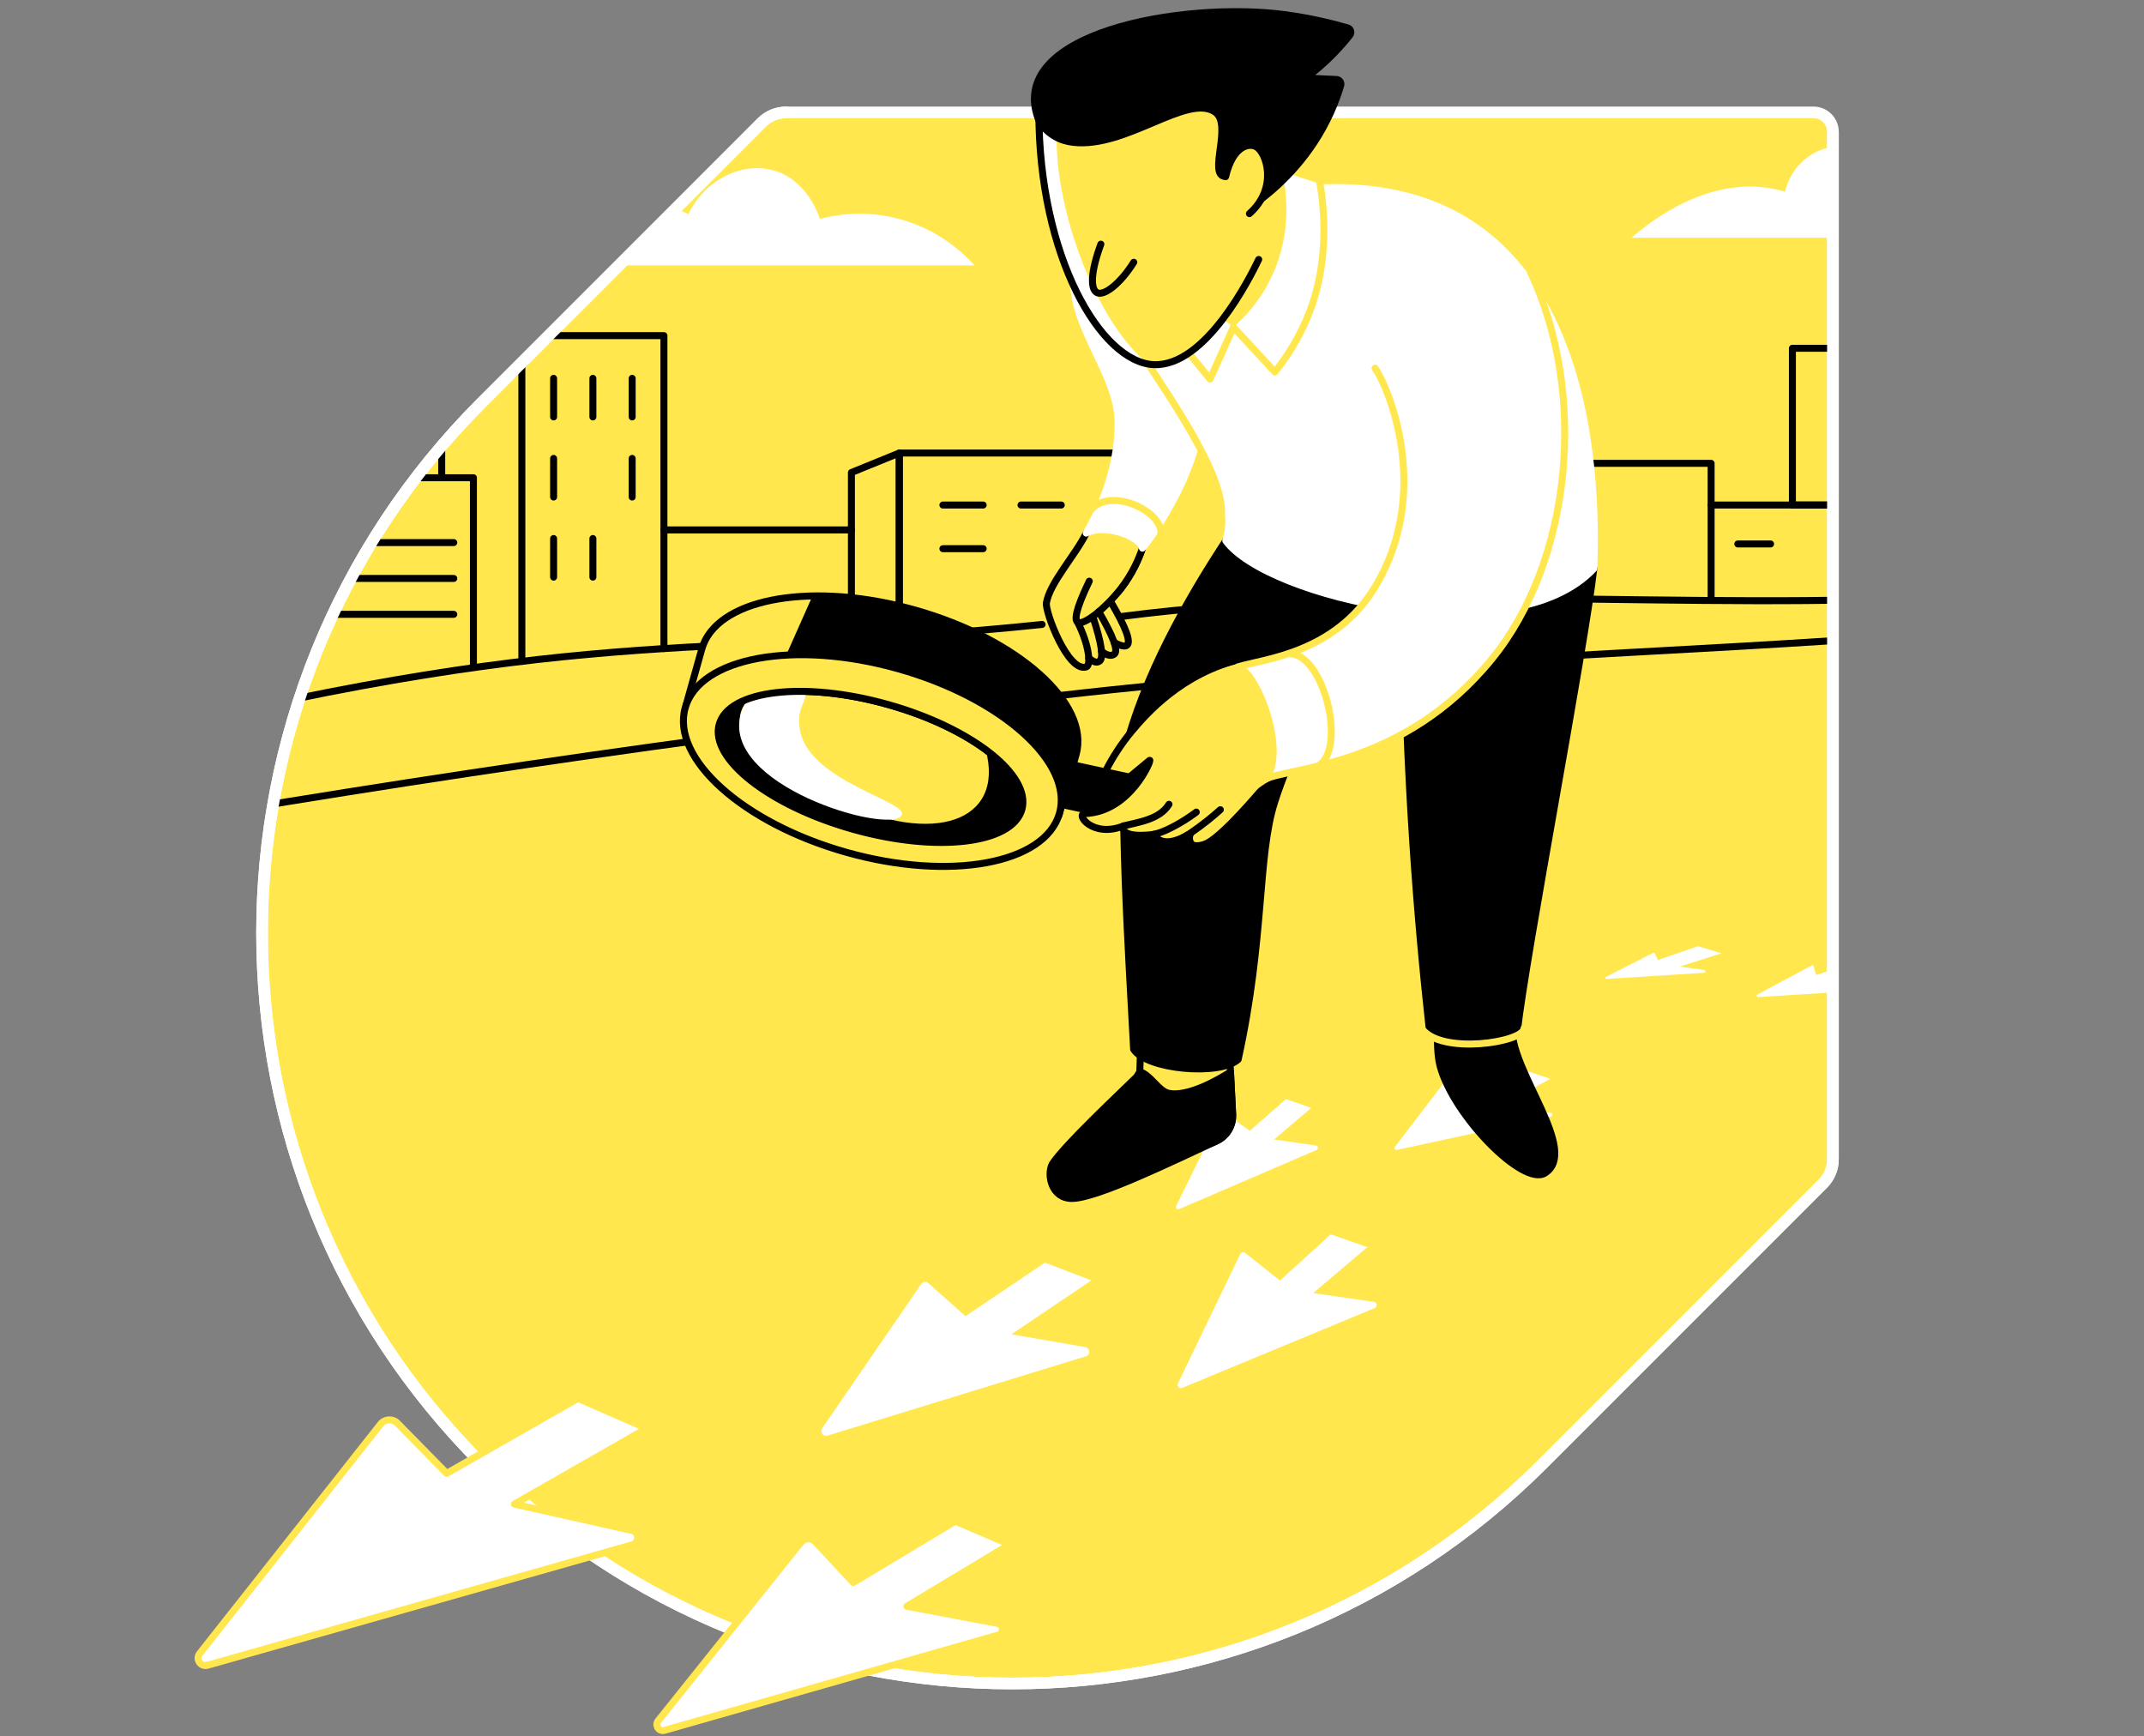
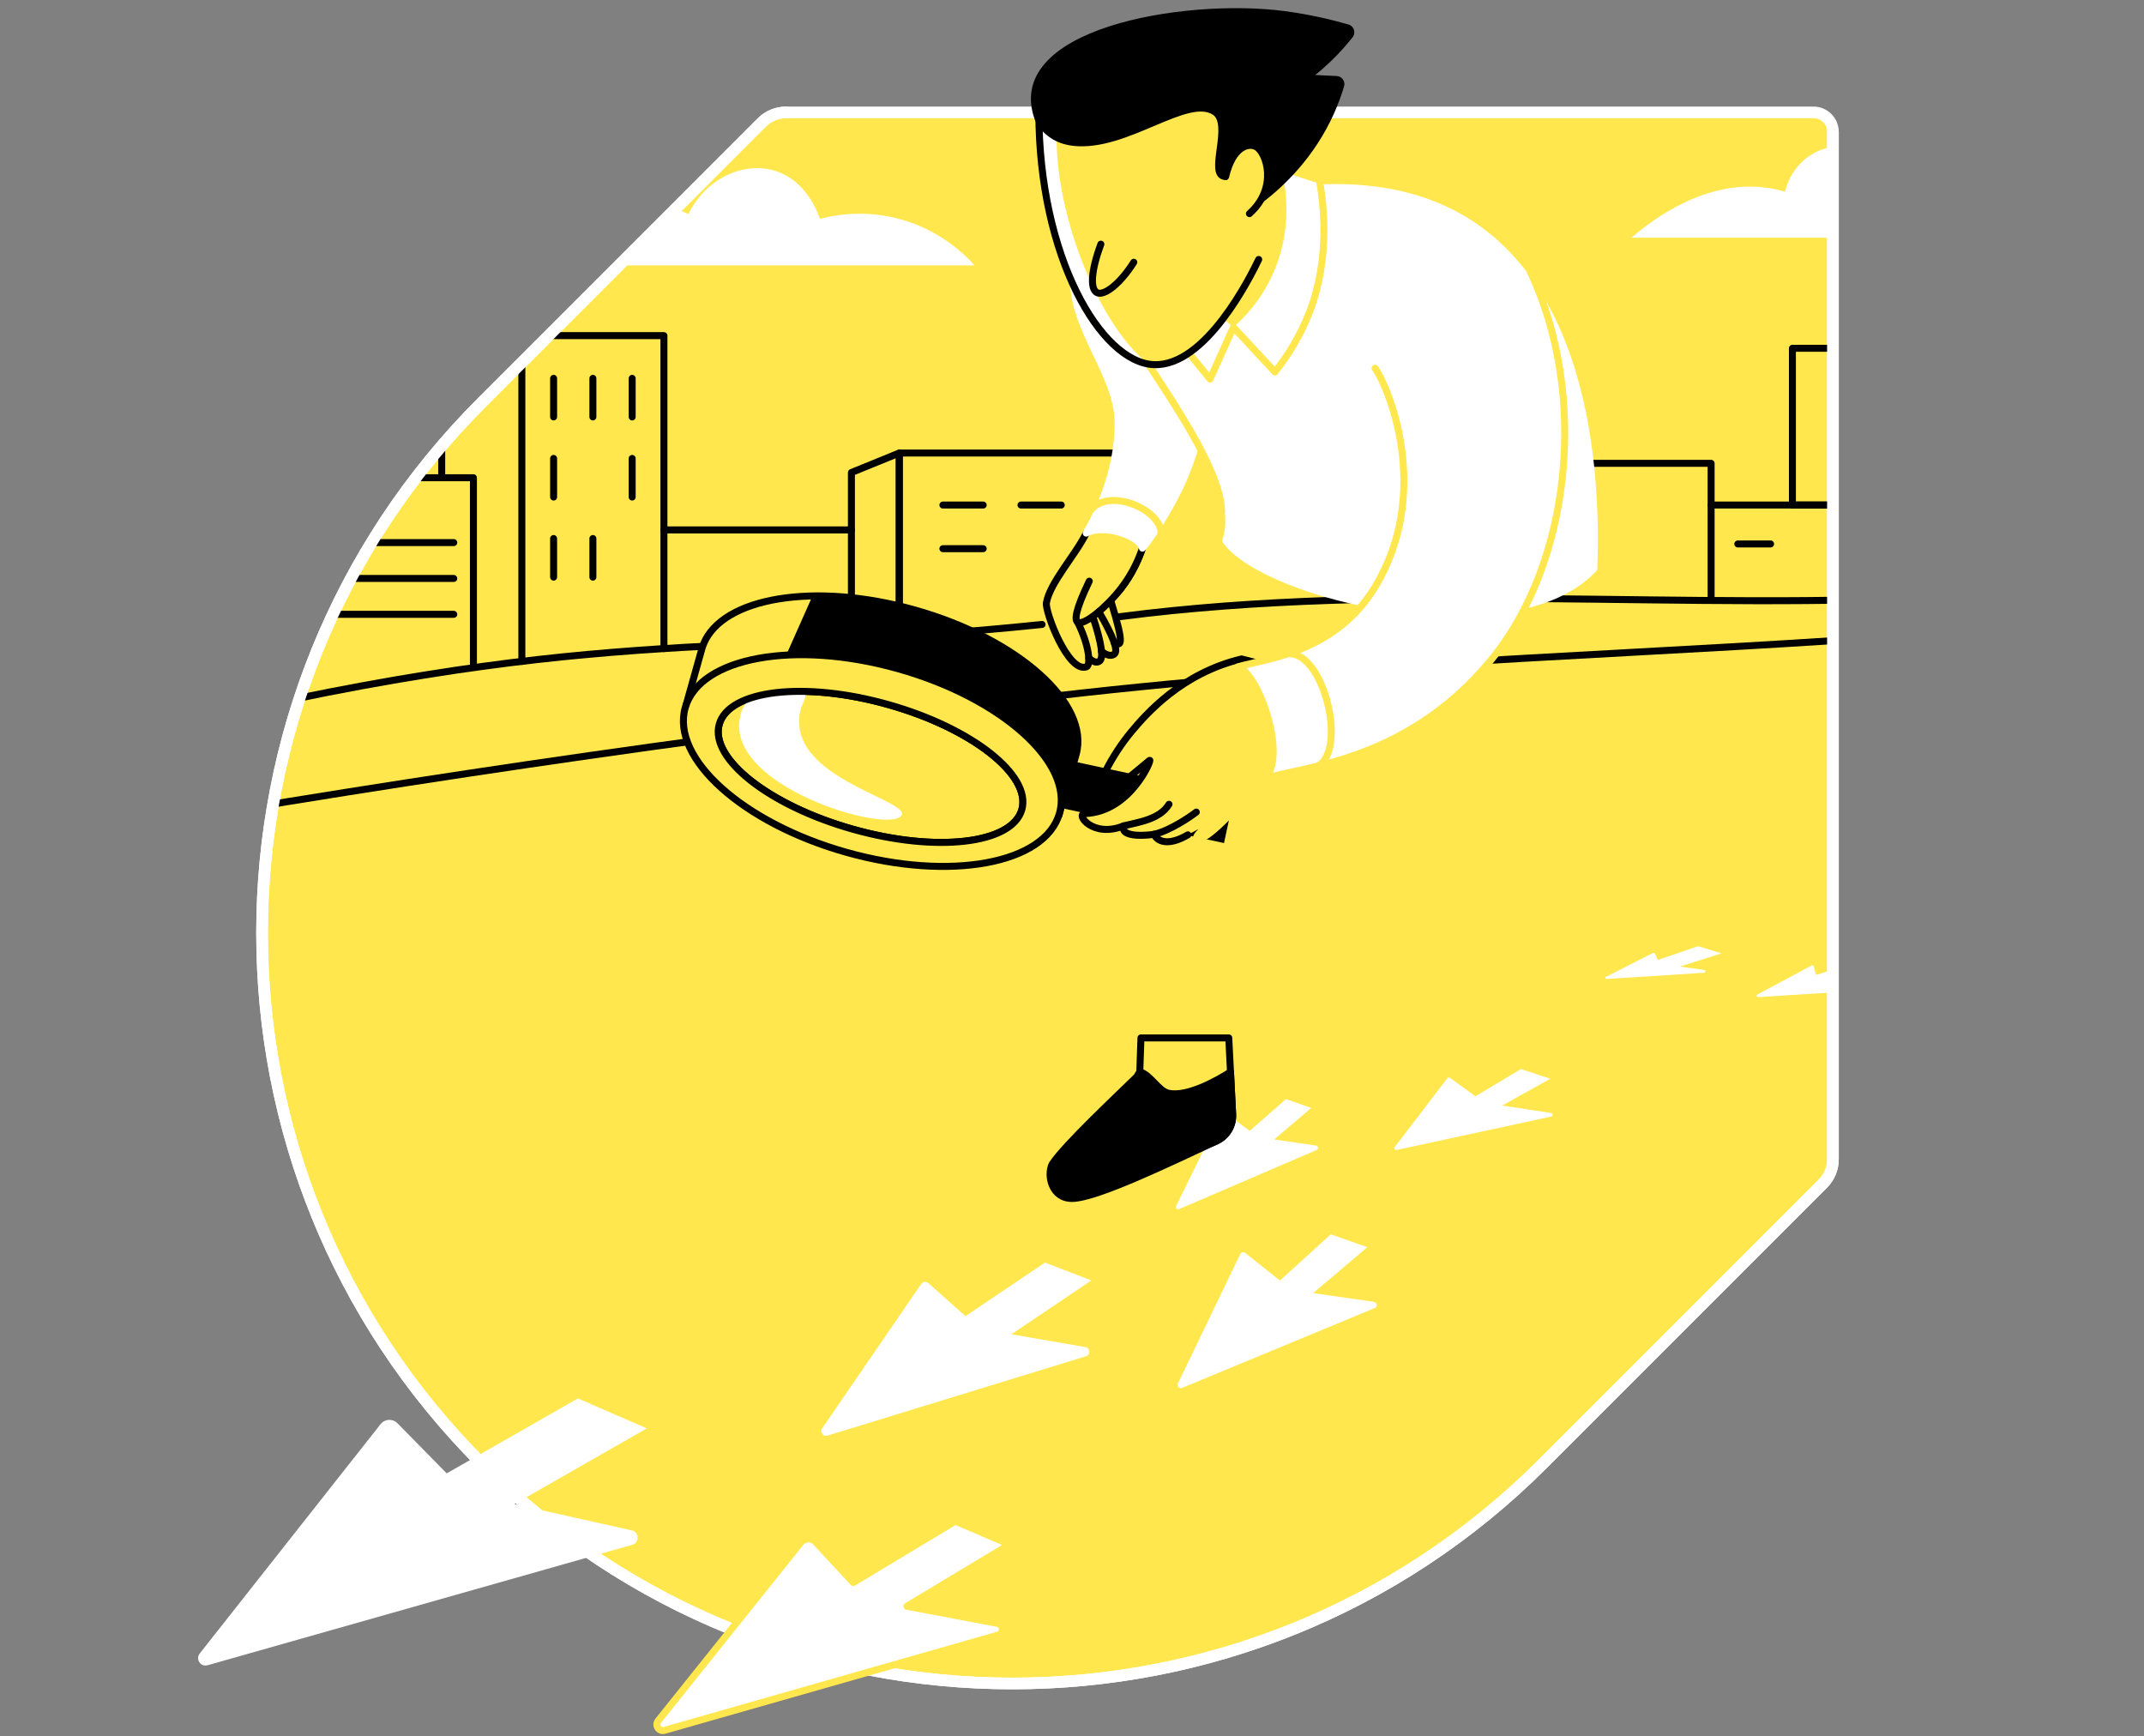
<svg xmlns="http://www.w3.org/2000/svg" width="368" height="298" viewBox="0 0 368 298" fill="none">
  <rect x="0" y="0" width="368" height="298" fill="#808080" stroke="none" />
  <g clip-path="url(#clip0_7456_5999)">
    <path d="M134.93 19.289C133.363 19.289 131.864 19.911 130.758 21.017L82.7 69.079C32.405 119.367 32.405 200.907 82.7 251.199C132.988 301.494 214.525 301.494 264.816 251.199L312.882 203.134C313.988 202.027 314.609 200.528 314.609 198.965V22.629C314.609 20.782 313.113 19.289 311.27 19.289H134.933H134.93Z" fill="#FFE74D" stroke="white" stroke-width="2" stroke-linecap="round" stroke-linejoin="round" />
    <mask id="mask0_7456_5999" style="mask-type:luminance" maskUnits="userSpaceOnUse" x="44" y="19" width="271" height="270">
      <path d="M165.852 288.681C201.392 290.854 237.658 278.36 264.813 251.202L312.878 203.137C313.984 202.031 314.606 200.531 314.606 198.969V22.629C314.606 20.782 313.11 19.289 311.266 19.289H134.93C133.364 19.289 131.864 19.911 130.758 21.017L82.7 69.079C34.224 117.551 32.471 195.05 77.443 245.623" fill="white" />
    </mask>
    <g mask="url(#mask0_7456_5999)">
      <path d="M18.777 142.725C72.436 133.385 129.002 125.203 185.892 118.91C237.971 113.151 288.017 112.203 331.654 108.723" stroke="black" stroke-width="1.2" stroke-linecap="round" stroke-linejoin="round" />
      <path d="M192.22 105.833C239.797 99.632 290.148 104.976 336.539 102.266" stroke="black" stroke-width="1.2" stroke-linecap="round" stroke-linejoin="round" />
      <path d="M23.693 126.081C101.676 106.869 122.232 113.049 178.866 107.168" stroke="black" stroke-width="1.2" stroke-linecap="round" stroke-linejoin="round" />
      <path d="M59.282 81.987H81.26V114.444" stroke="black" stroke-width="1.2" stroke-linecap="round" stroke-linejoin="round" />
      <path d="M89.572 113.503V57.6H113.959V111.304" stroke="black" stroke-width="1.2" stroke-linecap="round" stroke-linejoin="round" />
      <path d="M77.885 93.118H57.593" stroke="black" stroke-width="1.2" stroke-linecap="round" stroke-linejoin="round" />
      <path d="M77.885 99.274H57.593" stroke="black" stroke-width="1.2" stroke-linecap="round" stroke-linejoin="round" />
      <path d="M77.885 105.43H57.593" stroke="black" stroke-width="1.2" stroke-linecap="round" stroke-linejoin="round" />
      <path d="M95.022 64.932V71.554" stroke="black" stroke-width="1.2" stroke-linecap="round" stroke-linejoin="round" />
      <path d="M101.764 64.932V71.554" stroke="black" stroke-width="1.2" stroke-linecap="round" stroke-linejoin="round" />
      <path d="M108.506 64.932V71.554" stroke="black" stroke-width="1.2" stroke-linecap="round" stroke-linejoin="round" />
      <path d="M95.022 78.675V85.302" stroke="black" stroke-width="1.2" stroke-linecap="round" stroke-linejoin="round" />
      <path d="M108.506 78.675V85.302" stroke="black" stroke-width="1.2" stroke-linecap="round" stroke-linejoin="round" />
      <path d="M95.022 92.423V99.046" stroke="black" stroke-width="1.2" stroke-linecap="round" stroke-linejoin="round" />
      <path d="M101.764 92.423V99.046" stroke="black" stroke-width="1.2" stroke-linecap="round" stroke-linejoin="round" />
      <path d="M113.959 90.945H146.138" stroke="black" stroke-width="1.2" stroke-linecap="round" stroke-linejoin="round" />
      <path d="M154.355 112.555V77.749H202.164" stroke="black" stroke-width="1.2" stroke-linecap="round" stroke-linejoin="round" />
      <path d="M154.355 112.555V77.749L146.138 81.092V109.735L154.355 112.555Z" stroke="black" stroke-width="1.2" stroke-linecap="round" stroke-linejoin="round" />
      <path d="M161.842 86.675H168.756" stroke="black" stroke-width="1.2" stroke-linecap="round" stroke-linejoin="round" />
      <path d="M161.842 94.165H168.756" stroke="black" stroke-width="1.2" stroke-linecap="round" stroke-linejoin="round" />
      <path d="M175.245 86.675H182.156" stroke="black" stroke-width="1.2" stroke-linecap="round" stroke-linejoin="round" />
      <path d="M269.827 79.518H293.698V102.972" stroke="black" stroke-width="1.2" stroke-linecap="round" stroke-linejoin="round" />
      <path d="M293.698 86.675H324.055" stroke="black" stroke-width="1.2" stroke-linecap="round" stroke-linejoin="round" />
      <path d="M324.055 59.773H307.653V86.675H324.055V59.773Z" stroke="black" stroke-width="1.2" stroke-linecap="round" stroke-linejoin="round" />
      <path d="M101.1 45.548H167.274C165.638 43.726 161.164 39.234 153.79 37.43C147.964 36.004 143.108 36.938 140.72 37.567C140.548 37.001 138.613 31.032 133.016 29.311C127.647 27.661 121.144 30.61 118.159 36.741C117.748 36.517 112.653 33.841 107.291 36.604C101.925 39.371 101.153 45.085 101.1 45.548Z" fill="white" />
      <path d="M280.032 40.794H334.354C334.056 39.958 333.182 37.851 330.976 36.187C328.659 34.438 326.257 34.224 325.383 34.189C324.828 28.858 320.301 24.957 315.413 25.14C311.196 25.297 307.418 28.465 306.389 32.896C305.409 32.608 304.458 32.401 303.538 32.264C293.01 30.674 283.94 37.433 280.032 40.794Z" fill="white" />
      <path d="M186.38 232.77L142.03 246.381C141.289 246.609 140.678 245.773 141.117 245.138L158.12 220.35C158.397 219.943 158.969 219.876 159.338 220.203L165.711 225.881L179.354 216.688L187.328 219.743L173.602 228.992L186.282 231.187C187.128 231.334 187.205 232.521 186.384 232.774L186.38 232.77Z" fill="white" />
      <path d="M235.938 224.501L202.905 238.192C202.428 238.392 201.957 237.894 202.182 237.427L212.874 215.227C213.032 214.9 213.45 214.806 213.735 215.03L219.69 219.771L228.416 211.835L234.695 214.04L225.403 221.923L235.808 223.423C236.377 223.504 236.471 224.283 235.945 224.504L235.938 224.501Z" fill="white" />
      <path d="M225.99 197.357L202.382 207.509C202.045 207.653 201.711 207.301 201.873 206.971L209.668 191.128C209.777 190.906 210.055 190.84 210.255 190.984L214.514 194.077L220.716 188.631L225.07 190.137L218.707 195.552L225.888 196.605C226.281 196.662 226.351 197.202 225.986 197.357H225.99Z" fill="white" />
      <path d="M266.231 191.63L239.727 197.357C239.435 197.42 239.225 197.087 239.404 196.848L248.425 185.046C248.53 184.909 248.727 184.881 248.867 184.979L253.249 188.14L261.055 183.469L266.102 185.134L257.839 189.737L266.21 190.998C266.562 191.051 266.579 191.553 266.231 191.626V191.63Z" fill="white" />
      <path d="M292.518 166.463C292.81 166.505 292.792 166.93 292.501 166.948L275.741 168.011C275.54 168.026 275.463 167.752 275.642 167.66L283.719 163.545C283.842 163.482 283.993 163.534 284.049 163.661L284.558 164.756L291.454 162.383L295.493 163.612L288.329 165.884L292.518 166.466V166.463Z" fill="white" />
      <path d="M320.716 169.929L301.775 171.13C301.518 171.147 301.42 170.8 301.645 170.677L310.957 165.697C311.094 165.624 311.263 165.697 311.301 165.845L311.709 167.327L318.346 165.209L321.306 166.737L315.248 168.412L320.712 169.929H320.716Z" fill="white" />
      <path d="M75.814 69.304V81.64" stroke="black" stroke-width="1.2" stroke-linecap="round" stroke-linejoin="round" />
      <path d="M298.281 93.353H303.906" stroke="black" stroke-width="1.2" stroke-linecap="round" stroke-linejoin="round" />
    </g>
    <path d="M175.396 138.93C173.732 144.839 160.753 146.36 146.409 142.318C132.064 138.28 121.786 130.211 123.451 124.301C125.115 118.391 138.093 116.87 152.438 120.912C166.782 124.95 177.061 133.02 175.396 138.93Z" fill="#FFE74D" stroke="black" stroke-width="1.2" stroke-linecap="round" stroke-linejoin="round" />
-     <path d="M246.707 176.71C246.707 178.641 246.693 181.134 247.178 182.949C249.439 191.423 261.459 203.709 265.195 201.318C271.084 197.55 259.542 184.126 259.542 176.706C259.071 175.684 258.601 174.666 258.13 173.644L246.707 176.706V176.71Z" fill="black" stroke="black" stroke-width="1.2" stroke-linecap="round" stroke-linejoin="round" />
    <path d="M195.836 178.125L195.612 184.568C193.6 187.637 193.905 191.56 191.795 194.815C190.836 196.725 193.723 195.77 197.188 195.77C201.455 195.77 201.448 199.229 208.825 195.812C210.588 194.997 211.67 193.186 211.571 191.247C211.35 186.875 211.129 182.504 210.908 178.128H195.836V178.125Z" fill="#FFE74D" stroke="black" stroke-width="1.2" stroke-linecap="round" stroke-linejoin="round" />
    <path d="M211.575 191.24C211.452 188.817 211.329 186.394 211.206 183.971C209.194 185.257 203.98 188.287 200.626 187.637C198.825 187.286 197.525 184.463 195.633 183.947L195.096 184.818C191.904 187.957 182.71 196.539 180.6 199.794C179.641 201.704 180.516 205.679 183.982 205.679C188.248 205.679 201.448 199.225 208.825 195.809C210.588 194.994 211.67 193.182 211.571 191.244L211.575 191.24Z" fill="black" stroke="black" stroke-width="1.2" stroke-linecap="round" stroke-linejoin="round" />
-     <path d="M210.989 91.9C205.367 100.314 197.325 113.738 193.624 126.861C191.714 133.638 193.895 166.839 194.579 180.074C196.778 183.578 209.401 184.677 212.52 181.823C217.085 161.214 215.792 146.978 218.788 137.63C224.445 119.968 234.941 109.869 240.973 103.857C241.086 116.825 241.56 130.435 242.494 144.629C243.228 155.757 244.193 166.488 245.338 176.791C247.817 180.285 259.345 179.6 260.434 177.008C262.018 163.233 271.966 111.54 273.56 97.589C271.516 92.631 269.476 87.669 267.432 82.711L210.985 91.9H210.989Z" fill="black" stroke="black" stroke-width="1.2" stroke-linecap="round" stroke-linejoin="round" />
    <path d="M243.986 176.46C247.178 181.106 261.593 178.908 261.593 176.46" stroke="#FFE74D" stroke-width="1.2" stroke-linecap="round" stroke-linejoin="round" />
    <path d="M225.077 32.334C270.378 29.269 274.445 75.234 273.56 97.589C259.735 112.393 217.446 102.522 210.395 92.792C213.963 82.106 198.094 64.784 193.673 57.094C204.141 48.842 214.609 40.59 225.077 32.338V32.334Z" fill="white" stroke="white" stroke-width="1.2" stroke-linecap="round" stroke-linejoin="round" />
    <path d="M218.422 114.451L212.481 114.444C202.192 116.905 196.735 122.513 194.193 125.565C190.776 129.666 187.742 135.551 188.894 136.545C189.442 137.016 191.84 135.06 197.311 130.495C197.831 130.059 198.596 130.544 198.435 131.201C197.922 133.251 196.469 136.127 196.054 136.612C194.095 138.459 188.712 138.831 186.194 139.625C184.617 140.12 189.431 143.098 192.855 141.739C192.202 143.983 197.634 143.277 198.077 143.178C202.859 147.68 214.363 134.818 214.458 134.74C219.005 132.911 223.556 131.078 228.104 129.248" fill="#FFE74D" />
    <path d="M157.01 104.682C139.863 99.854 123.998 102.498 120.747 110.539V110.55C120.638 110.823 120.54 111.104 120.459 111.389C120.382 111.663 117.737 121.095 117.737 121.095L129.153 115.687C134.013 120.979 134.842 113.152 145.043 116.024C154.678 118.738 169.606 122.671 177.608 132.588L181.748 139.948L184.705 129.484C187.156 120.782 174.76 109.679 157.02 104.685L157.01 104.682Z" fill="black" />
-     <path d="M148.526 139.372C134.824 134.456 122.383 126.165 128.655 119.852C126.86 118.054 121.207 121.053 120.831 122.387C118.808 129.571 130.108 139.042 146.068 143.537C162.031 148.031 176.744 145.889 178.634 138.666C180.477 131.615 167.931 125.86 167.797 124.926C174.22 138.786 163.854 144.871 148.53 139.372H148.526Z" fill="black" />
    <path d="M183.6 130.538L181.863 138.612L210.092 144.685L211.829 136.61L183.6 130.538Z" fill="black" />
    <path d="M138.013 118.608C139.01 120.062 136.52 121.049 137.321 125.375C138.947 134.168 156.206 137.602 154.741 139.951C152.663 143.284 123.275 134.712 127.229 122.285C128.964 116.832 136.879 116.955 138.016 118.612L138.013 118.608Z" fill="white" />
    <path d="M197.315 130.494C197.835 130.059 197.027 131.562 196.753 132.18C196.093 133.672 194.555 135.21 194.14 135.691C192.181 137.539 189.098 139.372 186.201 139.624C184.554 139.768 189.439 143.097 192.862 141.738C192.209 143.982 197.641 143.276 198.084 143.178C199.98 144.965 202.772 143.951 205.707 142.286C205.985 142.128 204.247 143.287 204.907 144.379C205.114 144.72 206.273 144.519 206.992 144.133C209.805 142.616 215.81 135.449 215.863 135.411C217.516 133.922 223.563 131.081 228.111 129.248L218.429 114.45L212.488 113.882C202.199 116.343 196.742 122.516 194.2 125.564" fill="#FFE74D" />
    <path d="M218.422 114.451L213.099 113.088C202.81 115.55 196.739 122.516 194.197 125.564C190.78 129.666 187.746 135.551 188.898 136.545C189.446 137.015 191.844 135.06 197.315 130.495C197.835 130.059 194.088 139.372 186.197 139.624C184.547 139.677 187.553 143.887 192.859 141.738C192.206 143.982 197.638 143.276 198.08 143.178C198.625 144.407 200.489 145.278 203.888 143.273" stroke="black" stroke-width="1.2" stroke-linecap="round" stroke-linejoin="round" />
    <path d="M192.859 141.738C195.261 141.12 199.035 140.681 200.647 138.034" stroke="black" stroke-width="1.2" stroke-linecap="round" stroke-linejoin="round" />
    <path d="M205.332 139.372C204.225 140.235 200.647 142.641 198.08 143.178" stroke="black" stroke-width="1.2" stroke-linecap="round" stroke-linejoin="round" />
    <path d="M236.015 63.197C238.073 65.982 246.061 84.21 235.973 100.802C229.08 112.137 216.941 113.088 212.481 114.444C216.084 115.599 221.098 129.958 216.99 133.782C221.365 131.594 240.836 131.762 256.03 113.144C269.669 96.433 272.636 67.811 262.702 46.725" fill="white" />
    <path d="M236.015 63.197C238.073 65.982 246.061 84.21 235.973 100.802C229.08 112.137 216.941 113.088 212.481 114.444C216.084 115.599 221.098 129.958 216.99 133.782C221.365 131.594 240.836 131.762 256.03 113.144C269.669 96.433 272.636 67.811 262.702 46.725" stroke="#FFE74D" stroke-width="1.2" stroke-linecap="round" stroke-linejoin="round" />
    <path d="M221.386 112.203C227.219 112.203 231.229 128.483 226.264 131.453" stroke="#FFE74D" stroke-width="1.2" stroke-linecap="round" stroke-linejoin="round" />
    <path d="M139.445 102.283C130.038 102.48 122.822 105.409 120.747 110.539V110.55C120.638 110.823 120.54 111.104 120.459 111.389C120.382 111.663 117.737 121.095 117.737 121.095L129.153 115.687C130.435 117.081 131.436 117.562 132.405 117.569L132.721 117.432L139.456 102.283H139.445Z" fill="#FFE74D" />
    <path d="M190.625 88.238L186.447 91.496C184.536 95.349 180.193 100.019 179.606 103.46C179.35 104.974 183.336 115.561 186.478 114.441C187.244 114.167 187.009 110.866 184.961 106.761C186.387 105.729 190.632 103.33 192.399 101.013C194.4 98.389 195.492 95.851 196.096 94.074C195.485 92.683 194.874 91.293 194.26 89.899L190.625 88.238Z" stroke="black" stroke-width="1.2" stroke-linecap="round" stroke-linejoin="round" />
    <path d="M186.963 99.742C184.477 104.907 184.463 106.399 184.958 106.761C185.962 107.498 189.885 104.25 192.395 101.013C194.414 98.411 195.496 95.847 196.093 94.074C196.985 91.223 197.877 88.371 198.769 85.52" fill="#FFE74D" />
    <path d="M186.963 99.742C184.477 104.907 184.463 106.399 184.958 106.761C185.962 107.498 189.885 104.25 192.395 101.013C194.414 98.411 195.496 95.847 196.093 94.074C196.985 91.223 197.877 88.371 198.769 85.52" stroke="black" stroke-width="1.2" stroke-linecap="round" stroke-linejoin="round" />
    <path d="M188.599 104.977C191.078 109.216 191.97 111.635 191.282 112.236C190.938 112.538 190.197 112.699 189.052 111.769" stroke="black" stroke-width="1.2" stroke-linecap="round" stroke-linejoin="round" />
    <path d="M187.584 105.834C189.115 110.497 189.481 113.05 188.68 113.493C188.28 113.714 187.862 113.77 186.872 112.931" stroke="black" stroke-width="1.2" stroke-linecap="round" stroke-linejoin="round" />
-     <path d="M190.766 103.464C193.245 107.702 194.137 110.121 193.449 110.722C193.105 111.024 192.36 110.866 191.219 110.255" stroke="black" stroke-width="1.2" stroke-linecap="round" stroke-linejoin="round" />
+     <path d="M190.766 103.464C193.105 111.024 192.36 110.866 191.219 110.255" stroke="black" stroke-width="1.2" stroke-linecap="round" stroke-linejoin="round" />
    <path d="M184.266 47.55C183.954 56.371 191.904 64.317 191.921 72.534C191.942 81.074 188.343 88.216 186.44 91.496C189.533 89.796 195.71 92.04 196.089 94.073C197.908 91.882 199.934 88.557 201.592 85.428C207.53 74.234 207.477 63.225 206.933 57.22C203.474 52.989 200.015 48.758 196.556 44.526L184.266 47.55Z" fill="white" stroke="white" stroke-width="1.2" stroke-linecap="round" stroke-linejoin="round" />
    <path d="M187.37 87.384C190.766 83.515 200.226 87.9 199.207 92.167" stroke="#FFE74D" stroke-width="1.2" stroke-linecap="round" stroke-linejoin="round" />
    <path d="M193.673 57.091C197.448 63.654 209.675 79.655 209.675 87.827" stroke="#FFE74D" stroke-width="1.2" stroke-linecap="round" stroke-linejoin="round" />
    <path d="M157.01 104.682C139.863 99.854 123.998 102.498 120.747 110.539V110.55C120.638 110.823 120.54 111.104 120.459 111.389C120.382 111.663 117.737 121.095 117.737 121.095L129.153 115.687C134.013 120.979 134.842 113.152 145.043 116.024C154.678 118.738 169.606 122.671 177.608 132.588L181.748 139.948L184.705 129.484C187.156 120.782 174.76 109.679 157.02 104.685L157.01 104.682Z" stroke="black" stroke-width="1.2" stroke-linecap="round" stroke-linejoin="round" />
-     <path d="M209.461 138.961C208.79 139.565 208.074 140.173 207.312 140.78C205.405 142.301 203.537 143.558 201.781 144.597" stroke="black" stroke-width="1.2" stroke-linecap="round" stroke-linejoin="round" />
    <path d="M203.801 60.272L207.695 65.058L211.701 56.153L218.826 63.833C220.779 61.403 223.1 57.923 224.838 53.368C228.279 44.34 227.443 36.257 226.731 32.243L217.825 29.325L203.801 59.822" fill="white" />
    <path d="M203.801 60.272L207.695 65.058L211.701 56.153L218.826 63.833C220.779 61.403 223.1 57.923 224.838 53.368C228.279 44.34 227.443 36.257 226.731 32.243L217.825 29.325L203.801 59.822" stroke="white" stroke-width="1.2" stroke-linecap="round" stroke-linejoin="round" />
    <path d="M203.801 60.272L207.695 65.058L211.701 56.153L218.826 63.833C220.779 61.403 223.1 57.923 224.838 53.368C228.279 44.34 227.219 35.182 226.509 31.169" stroke="#FFE74D" stroke-width="1.2" stroke-linecap="round" stroke-linejoin="round" />
    <path d="M207.168 52.508L211.705 56.153C213.584 54.503 216.287 51.679 218.271 47.469C221.86 39.86 220.747 32.731 220.199 30.105C218.816 29.29 217.429 28.472 216.045 27.657L207.168 52.508Z" fill="#FFE74D" />
    <path d="M178.311 19.289C178.311 44.021 188.929 62.168 198.017 62.579C206.933 62.983 214.612 47.504 216.045 44.53C218.605 37.121 217.011 28.236 217.492 20.09L205.026 10.739L178.311 19.289Z" fill="#FFE74D" />
    <path d="M197.16 62.488C187.307 54.896 179.16 31.169 181.896 18.141L178.311 19.289C178.311 43.248 188.276 61.027 197.16 62.488Z" fill="white" />
    <path d="M188.954 41.903C187.272 46.433 187.061 49.65 188.318 50.236C189.54 50.805 192.279 48.694 194.604 45.008" fill="#FFE74D" />
    <path d="M188.954 41.903C187.272 46.433 187.061 49.65 188.318 50.236C189.54 50.805 192.279 48.694 194.604 45.008" stroke="black" stroke-width="1.2" stroke-linecap="round" stroke-linejoin="round" />
    <path d="M205.026 10.739L178.311 19.289C178.311 44.021 188.929 62.168 198.017 62.579C206.933 62.983 214.612 47.504 216.045 44.53" stroke="black" stroke-width="1.2" stroke-linecap="round" stroke-linejoin="round" />
    <path d="M231.689 6.026C232.036 5.588 231.829 4.938 231.292 4.783C228.574 3.997 224.894 3.101 220.501 2.511C203.2 0.201 171.849 5.609 178.444 20.992C180.031 23.187 182.033 24.195 184.259 24.437C193.378 25.438 203.716 16.045 208.516 19.191C211.712 21.287 207.168 30.284 210.378 30.294C213.499 27.808 214.595 32.363 216.477 34.182C220.062 31.404 225.094 26.621 228.399 19.282C229.118 17.681 229.68 16.133 230.123 14.661C230.27 14.17 229.919 13.671 229.403 13.646C227.637 13.562 225.87 13.478 224.104 13.394C225.614 12.27 227.296 10.858 228.999 9.099C230.021 8.046 230.916 7.006 231.696 6.019L231.689 6.026Z" fill="black" stroke="black" stroke-width="1.2" stroke-linecap="round" stroke-linejoin="round" />
    <path d="M210.374 30.302C211.596 25.098 214.307 24.494 215.585 25.171C217.401 26.137 219.416 32.247 214.454 36.664" fill="#FFE74D" />
    <path d="M210.374 30.302C211.596 25.098 214.307 24.494 215.585 25.171C217.401 26.137 219.416 32.247 214.454 36.664" stroke="black" stroke-width="1.2" stroke-linecap="round" stroke-linejoin="round" />
    <path d="M154.166 114.774C136.426 109.777 120.058 112.779 117.607 121.481C115.156 130.182 127.552 141.286 145.292 146.279C163.032 151.276 179.399 148.273 181.85 139.572C184.301 130.87 171.906 119.767 154.166 114.774ZM175.396 138.929C173.732 144.839 160.753 146.36 146.409 142.318C132.064 138.28 121.786 130.21 123.451 124.3C125.115 118.391 138.093 116.87 152.438 120.912C166.782 124.95 177.061 133.019 175.396 138.929Z" fill="#FFE74D" stroke="black" stroke-width="1.2" stroke-linecap="round" stroke-linejoin="round" />
    <path d="M134.93 19.289C133.363 19.289 131.864 19.911 130.758 21.017L82.7 69.079C32.405 119.367 32.405 200.907 82.7 251.199C132.988 301.494 214.525 301.494 264.816 251.199L312.882 203.134C313.988 202.027 314.609 200.528 314.609 198.965V22.629" stroke="white" stroke-width="2" stroke-linecap="round" stroke-linejoin="round" />
    <path d="M108.506 265.122L35.628 285.79C34.438 286.128 33.514 284.744 34.28 283.775L65.328 244.408C66.045 243.498 67.397 243.424 68.211 244.249L76.674 252.86L99.19 239.997L111.023 245.141L88.287 258.137L108.439 262.65C109.731 262.938 109.78 264.76 108.509 265.122H108.506Z" fill="white" />
    <path d="M171.298 280.618L114.071 296.957C113.102 297.235 112.347 296.104 112.979 295.314L137.423 264.746C138.076 263.932 139.298 263.886 140.011 264.651L146.458 271.59L163.97 261.063L173.31 265.062L155.668 275.667L171.207 278.603C172.281 278.806 172.348 280.316 171.298 280.615V280.618Z" fill="white" />
-     <path d="M108.506 265.122L35.628 285.79C34.438 286.128 33.514 284.744 34.28 283.775L65.328 244.408C66.045 243.498 67.397 243.424 68.211 244.249L76.674 252.86L99.19 239.997L111.023 245.141L88.287 258.137L108.439 262.65C109.731 262.938 109.78 264.76 108.509 265.122H108.506Z" stroke="#FFE74D" stroke-width="1.2" stroke-linecap="round" stroke-linejoin="round" />
    <path d="M171.298 280.618L114.071 296.957C113.102 297.235 112.347 296.104 112.979 295.314L137.423 264.746C138.076 263.932 139.298 263.886 140.011 264.651L146.458 271.59L163.97 261.063L173.31 265.062L155.668 275.667L171.207 278.603C172.281 278.806 172.348 280.316 171.298 280.615V280.618Z" stroke="#FFE74D" stroke-width="1.2" stroke-linecap="round" stroke-linejoin="round" />
  </g>
  <defs>
    <clipPath id="clip0_7456_5999">
      <rect width="368" height="297.99" fill="white" />
    </clipPath>
  </defs>
</svg>